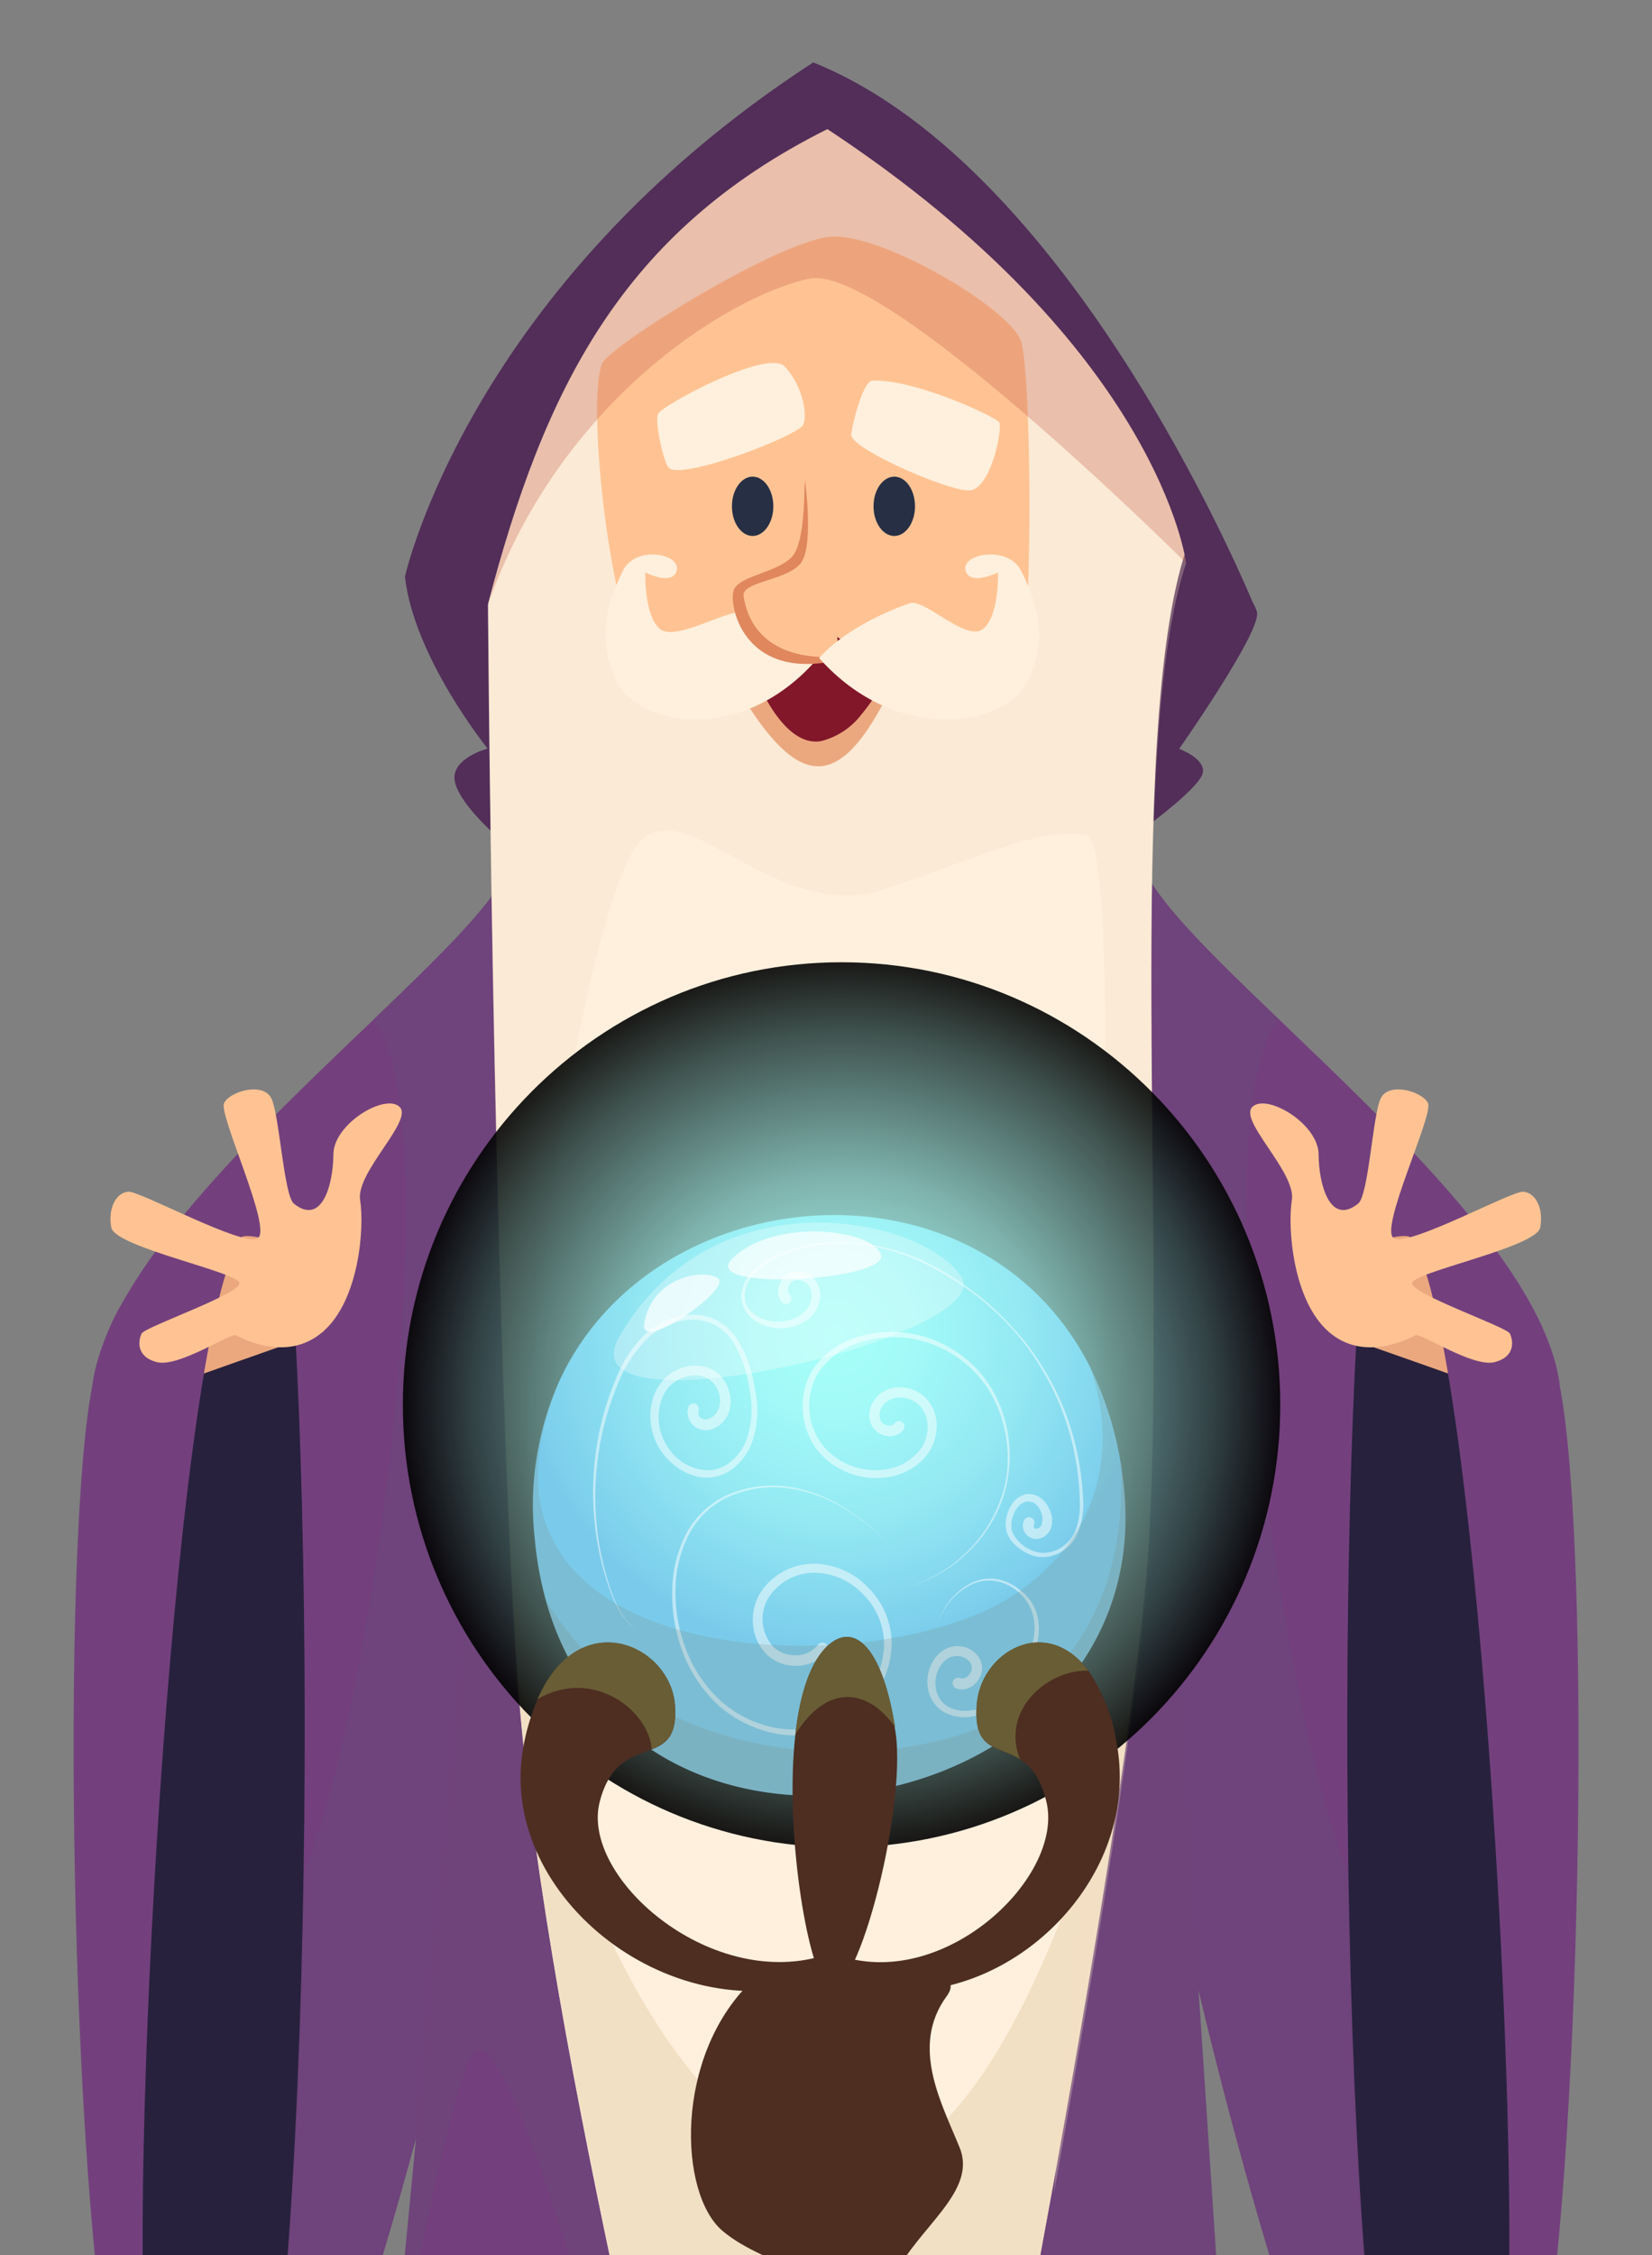
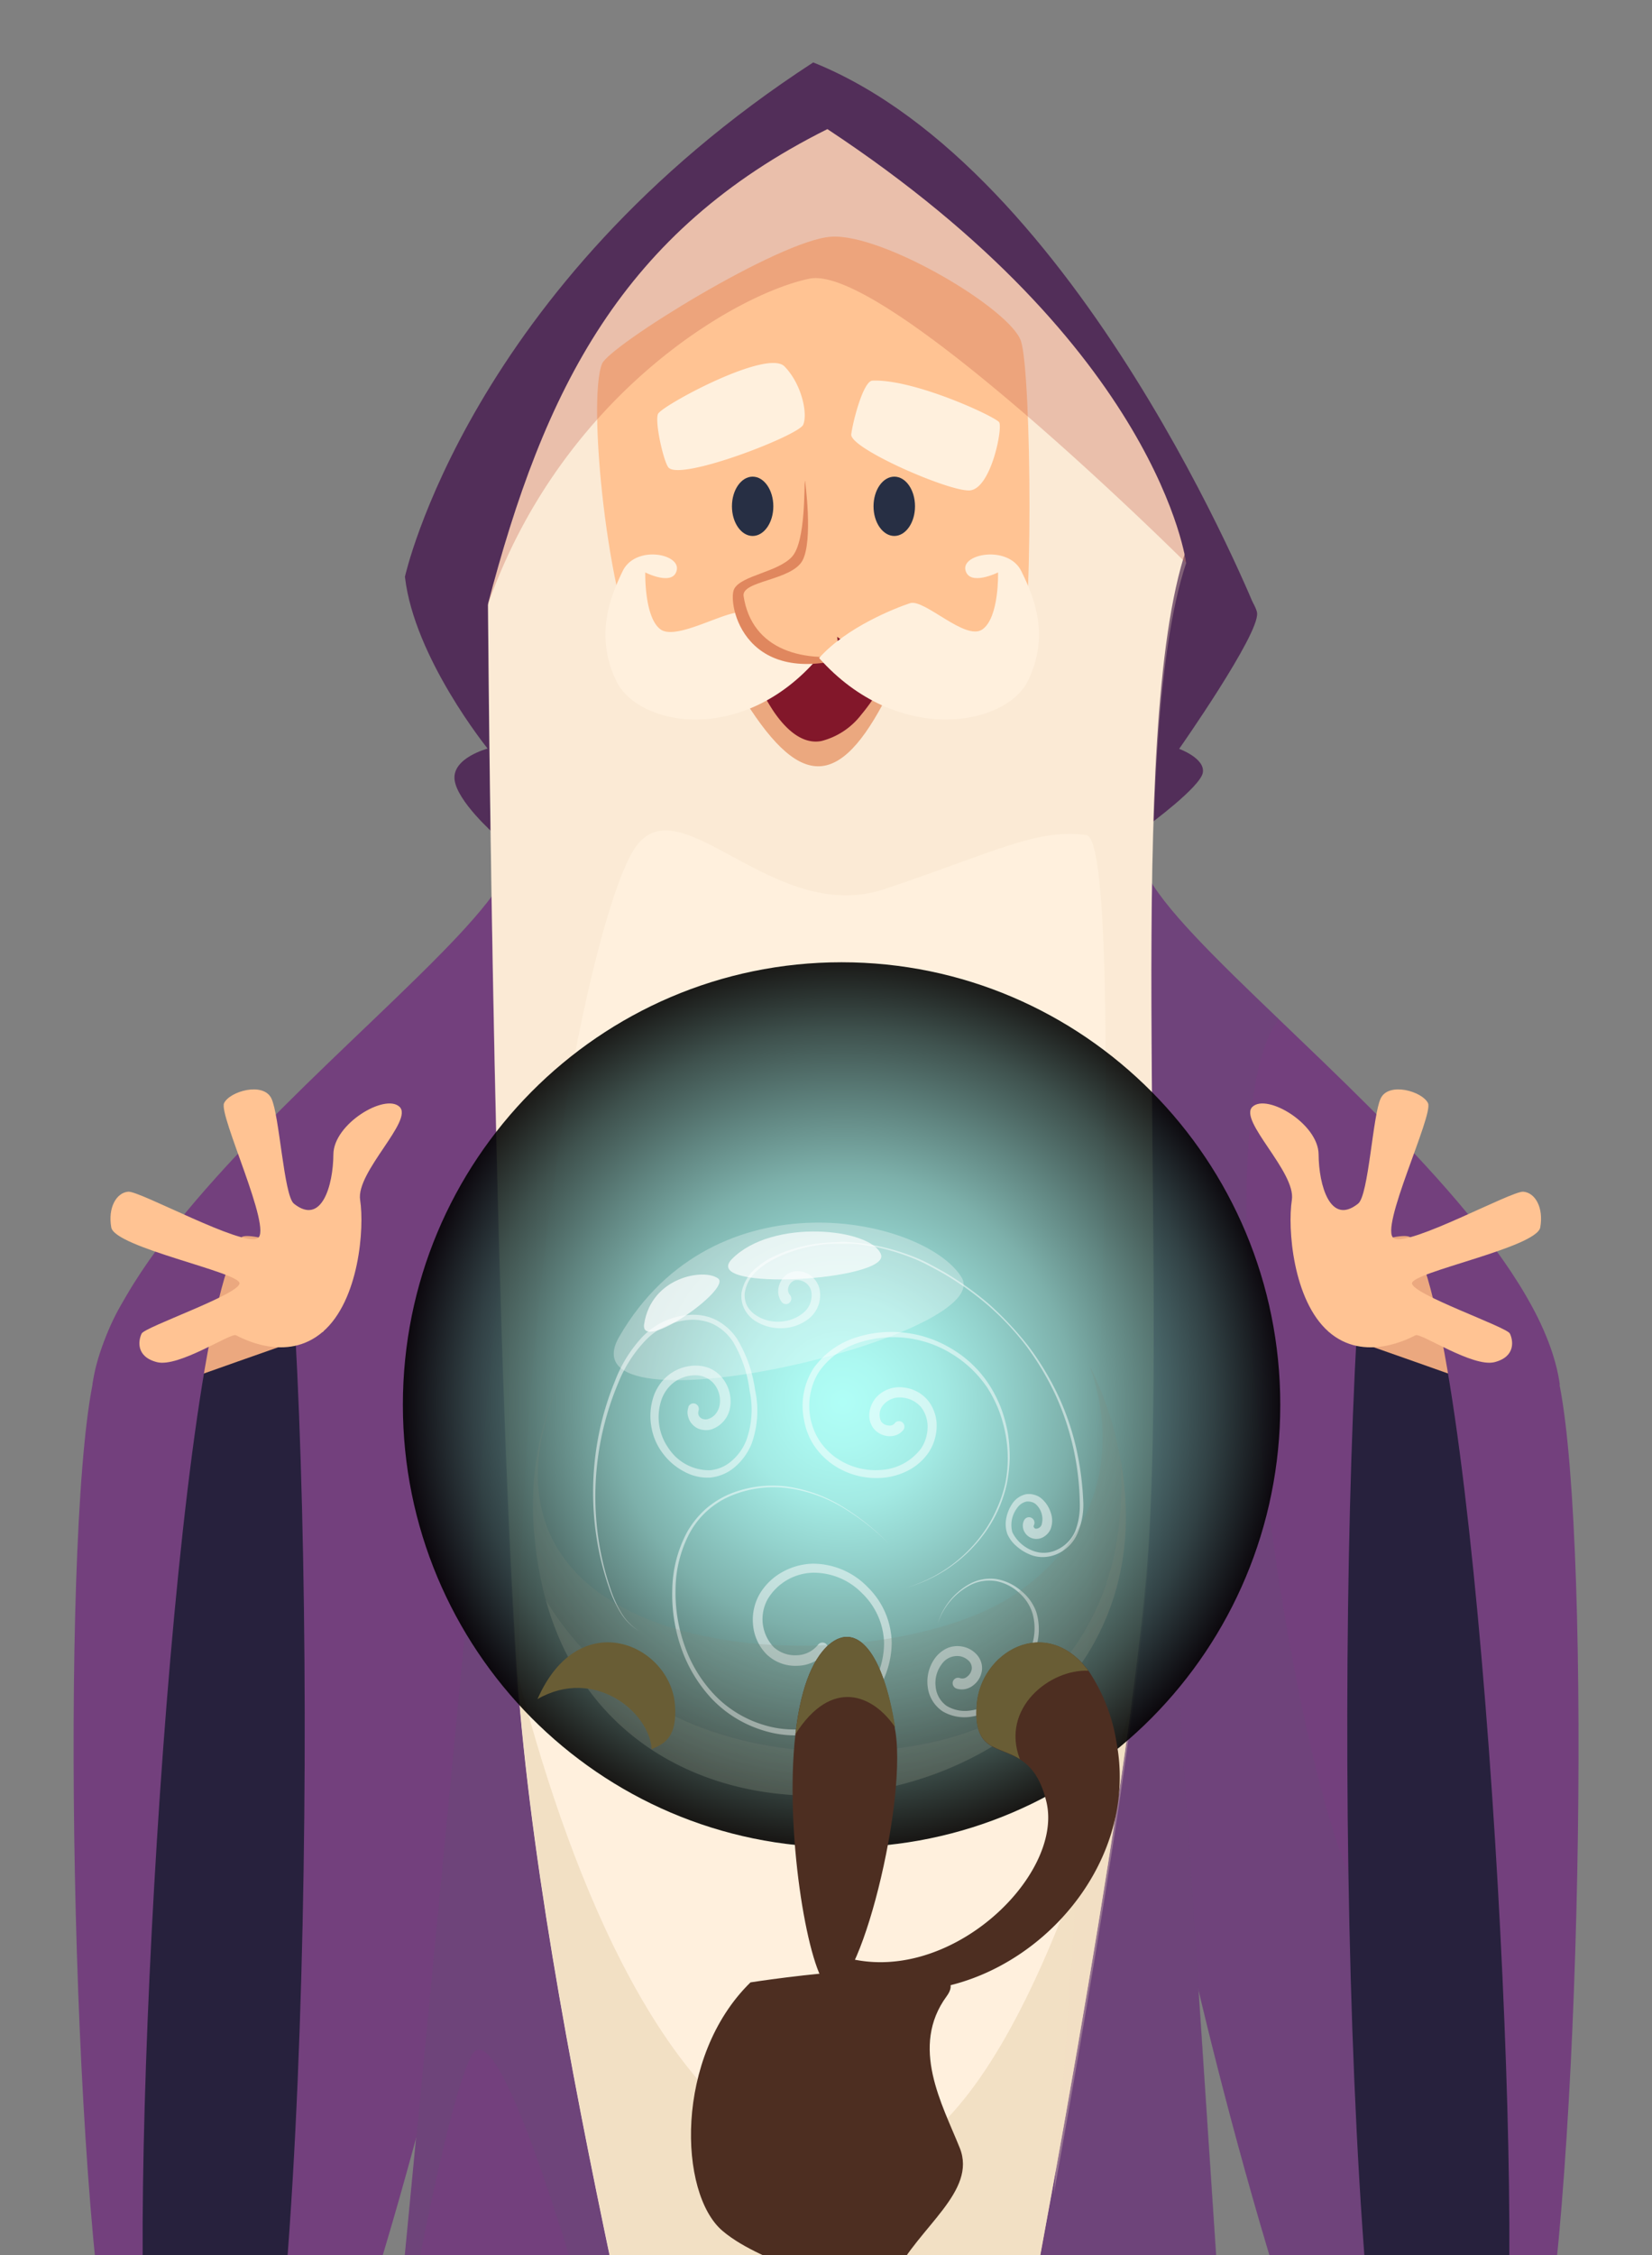
<svg xmlns="http://www.w3.org/2000/svg" width="450" height="614" fill="none">
  <rect width="100%" height="100%" fill="#808080" stroke="none" />
  <g clip-path="url(#C)">
    <g clip-path="url(#D)">
      <path d="M324.5 533.379c13.178 57.711 44.179 169.426 65.176 175.19.741.218 1.518.287 2.285.203 20.972-2.387 25.136-105.394 25.136-105.394l-2.361-222.161 10.156-4.189c-4.215-30.95-44.864-69.137-76.449-99.427-17.316-16.579-31.915-30.772-36.333-40.09-12.517-26.304-1.219 235.973 12.39 295.868z" fill="#73407d" />
      <g style="mix-blend-mode:multiply" opacity=".3">
        <path d="M324.5 533.379c13.178 57.711 44.179 169.426 65.176 175.19-.965-68.096-4.925-165.187-19.525-192.354-20.464-38.085-43.67-212.208-21.784-238.664-17.316-16.58-31.915-30.773-36.333-40.091-12.441-26.253-1.143 236.024 12.466 295.919z" fill="#664a75" />
      </g>
      <path d="M369.618 362.124c-6.525 117.352-1.777 348.501 24.324 346.698s29.096-180.267 29.68-182.629-2.97-142.513-2.97-142.513-31.458-39.532-38.669-38.923-12.365 17.367-12.365 17.367z" fill="#27213d" />
      <path d="M361.925 362.581c2.767.813 44.686 15.691 44.686 15.691l-2.361-20.743s-17.037-19.17-20.312-20.769-24.527 5.992-24.527 5.992l2.514 19.829z" fill="#eba87f" />
      <path d="M384.065 336.76c17.773 23.155 30.849 246.281 26.101 307.395s-18.205 64.667-18.205 64.667 15.056-1.599 26.913-57.076 14.853-229.753 5.942-274.667-40.751-40.319-40.751-40.319z" fill="#73407d" />
      <path d="M369.948 327.721c-7.617 6.093-10.714-5.078-10.765-13.406s-14.041-16.656-18.001-12.974 11.907 17.773 10.714 25.39.254 27.319 10.029 35.876 22.267 1.624 23.689.939 15.615 8.836 21.48 7.338 5.078-5.992 4.189-7.795-26.533-10.638-26.659-13.66 33.971-9.775 34.936-15.234-1.422-9.47-4.621-9.724-31.052 15.031-35.241 12.695 10.816-33.565 9.293-36.79-10.715-5.89-12.898-1.295-3.276 26.38-6.145 28.64z" fill="#ffc393" />
      <path d="M125.546 533.379c-13.178 57.711-44.153 169.426-65.176 175.19-.741.218-1.517.287-2.285.203-20.972-2.387-25.136-105.394-25.136-105.394l2.387-222.161-10.156-4.189c4.215-30.899 44.864-69.086 76.448-99.3 17.316-16.579 31.915-30.772 36.333-40.09 12.467-26.431 1.168 235.846-12.415 295.741z" fill="#73407d" />
      <g style="mix-blend-mode:multiply" opacity=".3">
-         <path d="M125.546 533.379c-13.178 57.711-44.153 169.426-65.176 175.19.965-68.096 4.926-165.187 19.525-192.354 20.464-38.085 43.696-212.208 21.784-238.664 17.316-16.58 31.915-30.773 36.333-40.091 12.416-26.253 1.117 236.024-12.466 295.919z" fill="#664a75" />
-       </g>
+         </g>
      <path d="M364.21 966.021c-2.539 4.063-8.759 6.018-16.833 6.957-17.773 2.108-44.128-.787-55.172 2.793a123.2 123.2 0 0 1-20.744 4.012 337.13 337.13 0 0 1-90.489-2.082c-4.24-.686-8.531-1.244-12.695-1.676-29.402-3.047-59.082-.838-76.17-2.26-8.429-.685-13.787-2.285-14.548-5.789-2.539-11.679 3.859-59.031 10.156-137.511 2.539-31.788 9.826-95.669 18.23-171.534l32.676-339.766.534-8.303 172.955 5.078 2.717 50.526 20.312 306.252 4.697 43.01c11.679 99.96 31.102 239.071 24.374 250.293z" fill="#73407d" />
      <g style="mix-blend-mode:multiply" opacity=".4">
        <path d="M340.014 715.83c-10.283-53.116-21.937-105.444-26.558-97.497-8.988 15.564-34.708 160.87-56.569 220.562s-57.863 49.307-61.722 38.922 25.719-51.897 25.719-51.897l-20.591-41.512s-59.133-250.395-72.005-224.446c-5.662 11.425-14.346 54.461-22.267 99.02l32.676-339.767c31.839 8.023 150.385 40.37 176.206 47.403l20.312 306.252 4.799 42.96z" fill="#664a75" />
      </g>
      <path d="M110.312 157.101c2.539 22.064 22.52 46.717 22.52 46.717s-9.648 2.539-9.013 8.43 10.918 14.929 10.918 14.929l178.109-2.539s14.143-10.359 14.803-14.269-6.449-6.474-6.449-6.474 21.86-31.154 21.226-36.968-25.086-31.788-25.086-31.788l-207.028 21.962z" fill="#522e59" />
      <path d="M312.821 421.435c-.66 10.689-2.26 25.009-4.519 41.868-4.748 35.418-12.492 82.161-21.252 130.478-18.94 104.429-42.451 216.169-50.094 236.989-12.872 35.012-52.074 57.711-61.723 42.147s-35.368-69.416-20.591-73.3 31.509 8.429 31.509 8.429-16.072 4.545-19.931 7.795-3.199 13.609-1.904 22.063 25.694 9.725 35.343.635 1.929-32.423-4.494-83.786c-6.221-49.587-45.575-190.424-53.929-294.015l-.406-5.255-.304-5.078c-6.449-104.429-7.617-289.292-7.617-289.292s-4.52-25.39 11.577-60.352 67.385-73.097 79.598-75.687c0 0 18.661 5.078 42.451 25.948s51.973 64.211 56.569 98.615c-16.707 49.941-5.129 190.068-10.283 271.798z" fill="#fff0dd" />
      <g style="mix-blend-mode:multiply" opacity=".9">
        <path d="M308.353 463.303c-4.748 35.418-12.492 82.161-21.252 130.478-18.941 104.428-42.452 216.169-50.094 236.989-12.873 35.012-52.075 57.711-61.723 42.147s-35.368-69.416-20.591-73.301 31.509 8.43 31.509 8.43-16.072 4.545-19.931 7.795-3.199 13.609-1.904 22.063 25.694 9.725 35.342.635 1.93-32.423-4.494-83.786c-6.22-49.587-45.574-190.424-53.928-294.015l-.406-5.255c12.492 48.52 37.552 118.875 80.207 133.474 41.563 14.294 70.406-64.262 87.265-125.654z" fill="#f1dec1" />
      </g>
      <g style="mix-blend-mode:multiply" opacity=".3">
        <path d="M312.821 424.989c-2.082 33.185-12.847 101.052-25.771 172.372 9.344-100.798 21.125-368.457 8.836-370.006-13.71-1.727-23.993 4.316-54.867 14.701s-56.569-30.265-68.553-10.385c-11.273 18.687-31.61 114.407-31.204 232.749l-.736-10.156c-6.424-104.454-7.617-289.317-7.617-289.317-.605-4.289-.775-8.627-.508-12.949.932-16.406 5.027-32.476 12.06-47.327 15.97-35.139 67.41-73.402 79.623-76.017 0 0 18.661 5.205 42.451 25.948s51.973 64.237 56.569 98.716c-16.707 49.84-5.129 189.967-10.283 271.671z" fill="#f1dec1" />
      </g>
      <path d="M163.986 99.06c-4.063 10.156 1.599 65.506 10.613 81.07s98.69 6.5 102.854.66 3.555-79.14.66-87.9-37.577-29.376-51.719-28.437-60.479 29.732-62.408 34.606z" fill="#ffc393" />
      <path d="M202.934 190.793c15.843 25.213 26.71 23.588 40.065-4.062-4.748-8.963-19.576-12.695-19.576-12.695l-20.489 16.757z" fill="#eba87f" />
      <path d="M241.882 183.075a51.84 51.84 0 0 1-7.287 11.527c-2.71 3.533-6.528 6.055-10.842 7.16-5.281 1.015-9.775-3.326-12.974-7.998-2.148-3.226-3.944-6.673-5.357-10.283l17.773-13.456 18.687 13.05z" fill="#82172a" />
      <g fill="#fff0dd">
        <path d="M182.139 127.344c3.53 3.58 35.343-8.759 36.638-11.679s-.33-11.019-5.078-15.894-33.489 10.714-34.454 12.923 1.6 13.355 2.894 14.65zm49.739-9.039c-.304 3.784 26.203 15.387 32.118 15.234s9.191-17.036 8.176-18.56-23.029-11.78-34.505-11.349c-2.59.076-5.484 11.756-5.789 14.675zm-9.064 60.86a42.55 42.55 0 0 0-20.312-12.314c-3.783-1.32-18.103 7.769-22.571 4.519s-4.164-15.513-4.164-15.513 7.617 3.885 8.581-.635-11.323-6.83-14.751.305-7.617 17.519-1.727 29.858 34.327 17.773 54.944-6.22z" />
      </g>
      <path d="M215.73 154.841s-11.578 1.93-13.812 5.84 7.617 23.029 24.755 19.119c6.754-8.43-10.943-24.959-10.943-24.959z" fill="#ffc393" />
      <path d="M219.285 130.848c-.33.965.305 16.529-3.555 20.744s-13.812 5.078-15.741 8.759 2.539 28.868 34.708 17.519c-16.072 3.25-29.91-1.016-32.144-15.564-.635-4.215 13.177-4.215 16.072-9.75s.66-21.708.66-21.708z" fill="#e0875e" />
      <path d="M223.119 179.165c7.49-8.43 20.845-13.634 24.755-14.929s15.107 10.384 19.728 7.134 4.265-15.513 4.265-15.513-7.82 3.885-8.886-.635 11.73-6.83 15.234.305 7.82 17.519 1.777 29.858-35.52 17.773-56.873-6.22z" fill="#fff0dd" />
      <g fill="#272f44">
        <path d="M249.245 137.856c0 4.468-2.539 8.074-5.637 8.074s-5.662-3.606-5.662-8.074 2.539-8.074 5.662-8.074 5.637 3.605 5.637 8.074zm-38.593 0c0 4.468-2.539 8.074-5.636 8.074s-5.637-3.606-5.637-8.074 2.539-8.074 5.637-8.074 5.636 3.605 5.636 8.074z" />
      </g>
      <g style="mix-blend-mode:multiply" opacity=".3">
        <path d="M323.104 153.318s-82.085-81.755-102.651-77.439-67.715 32.144-87.646 89.017c0 0-.279-4.85-.508-12.949a127.47 127.47 0 0 1 12.06-47.327c16.072-35.088 67.512-73.351 79.725-75.966 0 0 18.661 5.205 42.451 25.948s51.973 64.237 56.569 98.716z" fill="#c15a45" />
      </g>
      <path d="M132.807 164.896c-.66 1.955-22.521-7.795-22.521-7.795S127.653 77.961 221.519 17C294.185 46.173 342.4 166.8 342.4 166.8l-19.296-13.482s-7.135-58.397-97.726-118.164c-55.933 27.904-77.159 70.71-92.571 129.742z" fill="#522e59" />
      <path d="M80.377 362.124c6.525 117.352 1.777 348.501-24.323 346.698S26.957 528.555 26.373 526.193s2.971-142.513 2.971-142.513 31.458-39.532 38.567-38.923 12.466 17.367 12.466 17.367z" fill="#27213d" />
      <path d="M88.07 362.581c-2.767.813-44.686 15.691-44.686 15.691l2.387-20.743s17.011-19.17 20.16-20.769 24.552 5.992 24.552 5.992l-2.412 19.829z" fill="#eba87f" />
      <path d="M65.93 336.76C48.157 359.915 35.082 583.041 39.83 644.155s18.204 64.667 18.204 64.667-15.056-1.599-26.913-57.076-14.751-229.753-5.941-274.667S65.93 336.76 65.93 336.76z" fill="#73407d" />
      <path d="M80.047 327.721c7.617 6.093 10.715-5.078 10.765-13.406s14.041-16.656 18.002-12.974-11.908 17.773-10.715 25.39-.254 27.319-10.156 35.876-22.267 1.624-23.689.939-15.615 8.836-21.48 7.338-5.078-5.992-4.189-7.795 26.532-10.638 26.659-13.66-33.972-9.775-34.936-15.234 1.447-9.47 4.621-9.724 31.052 15.031 35.241 12.695-10.638-33.565-9.14-36.79 10.689-5.89 12.898-1.295 3.377 26.38 6.119 28.64z" fill="#ffc393" />
      <path style="mix-blend-mode:screen" opacity=".9" d="M229.242 503c65.998 0 119.5-53.95 119.5-120.5S295.24 262 229.242 262s-119.5 53.95-119.5 120.5S163.244 503 229.242 503z" fill="url(#A)" />
-       <path d="M145.654 418.794a82.86 82.86 0 0 1 7.135-43.696c26.329-54.943 113.899-61.773 143.935-3.3a92.96 92.96 0 0 1 9.09 30.34c13.151 98.107-150.181 125.477-160.16 16.656z" fill="url(#B)" />
      <g opacity=".5" fill="#fff">
        <path d="M221.291 425.751a17.99 17.99 0 0 0-8.15 2.26 16.43 16.43 0 0 0-6.196 5.966 14.07 14.07 0 0 0-1.802 8.531c.273 3.013 1.593 5.834 3.732 7.973a11.27 11.27 0 0 0 8.303 3.072c1.548-.026 3.071-.392 4.462-1.072s2.615-1.658 3.586-2.864a1.52 1.52 0 0 0 .277-1.115c-.057-.394-.266-.75-.582-.992-.317-.233-.713-.332-1.103-.275a1.5 1.5 0 0 0-.979.58 7.62 7.62 0 0 1-2.586 2.084c-1.005.496-2.107.764-3.228.785-1.139.065-2.28-.097-3.357-.477a8.64 8.64 0 0 1-2.914-1.732 11.12 11.12 0 0 1-2.968-6.328c-.284-2.374.205-4.775 1.394-6.849a14.82 14.82 0 0 1 5.198-5.083c2.127-1.237 4.529-1.924 6.989-2.001a18.39 18.39 0 0 1 7.304 1.405c2.314.96 4.408 2.383 6.152 4.181 3.703 3.545 5.857 8.408 5.992 13.532a22.64 22.64 0 0 1-5.078 14.219 23.77 23.77 0 0 1-12.567 8.455c-5.014 1.299-10.292 1.167-15.234-.381a30.8 30.8 0 0 1-13.178-8.023c-3.65-3.81-6.446-8.354-8.201-13.33-1.795-4.988-2.655-10.264-2.539-15.564.039-5.309 1.344-10.532 3.809-15.234 2.527-4.671 6.603-8.316 11.527-10.308 4.901-2.001 10.243-2.675 15.488-1.955 5.259.761 10.31 2.575 14.853 5.332 4.555 2.765 8.758 6.073 12.517 9.851-3.724-3.829-7.902-7.189-12.441-10.004-4.533-2.839-9.594-4.73-14.879-5.56a30.69 30.69 0 0 0-15.767 1.803 24.72 24.72 0 0 0-6.855 4.189 25.39 25.39 0 0 0-5.078 6.271 34.4 34.4 0 0 0-4.062 15.589c-.179 5.427.638 10.84 2.412 15.971 1.775 5.153 4.612 9.876 8.328 13.863a32.3 32.3 0 0 0 13.685 8.531 29.1 29.1 0 0 0 16.148.583c5.372-1.423 10.138-4.55 13.583-8.911 3.573-4.348 5.553-9.785 5.611-15.412-.089-5.691-2.415-11.118-6.474-15.107a20.76 20.76 0 0 0-6.9-4.786c-2.603-1.109-5.404-1.675-8.232-1.663zm50.373-15.259c-.896 2.101-1.984 4.115-3.25 6.017a39.43 39.43 0 0 1-21.708 15.818c8.943-2.459 16.736-7.987 22.013-15.615 2.652-3.832 4.532-8.144 5.535-12.695.454-2.276.717-4.586.787-6.906.021-2.32-.148-4.639-.508-6.931a40.58 40.58 0 0 0-1.828-6.728 36.01 36.01 0 0 0-3.148-6.246c-2.521-3.944-5.907-7.261-9.902-9.699a31.62 31.62 0 0 0-26.863-3.225 22.44 22.44 0 0 0-11.247 8.354c-2.604 4.138-3.513 9.121-2.539 13.913a18.67 18.67 0 0 0 2.539 6.728 19.77 19.77 0 0 0 4.951 5.231 20.87 20.87 0 0 0 13.609 3.884 18.34 18.34 0 0 0 7.007-1.878c2.239-1.098 4.175-2.728 5.637-4.748a13.13 13.13 0 0 0 2.386-7.135c.115-2.63-.713-5.214-2.336-7.287a9.96 9.96 0 0 0-3.055-2.476 9.97 9.97 0 0 0-3.774-1.104c-1.356-.163-2.731.003-4.008.485a8.48 8.48 0 0 0-3.33 2.283 7.62 7.62 0 0 0-1.752 3.783 6.04 6.04 0 0 0 .889 4.367c.454.625 1.03 1.152 1.693 1.549a5.74 5.74 0 0 0 2.166.761c.792.109 1.599.04 2.361-.203.818-.274 1.541-.776 2.082-1.447a1.52 1.52 0 0 0 .277-1.116c-.057-.394-.266-.749-.581-.991-.158-.118-.337-.202-.528-.249a1.47 1.47 0 0 0-.583-.025c-.194.031-.38.1-.547.204s-.311.239-.424.4a1.86 1.86 0 0 1-.791.505c-.302.098-.624.116-.936.053-.371-.035-.732-.145-1.059-.324a2.74 2.74 0 0 1-.845-.717 4.08 4.08 0 0 1-.415-2.423c.113-.831.48-1.607 1.05-2.223.629-.704 1.42-1.246 2.304-1.577a5.85 5.85 0 0 1 2.774-.327c1.956.16 3.775 1.07 5.077 2.539 1.246 1.59 1.893 3.567 1.829 5.586a10.56 10.56 0 0 1-1.829 5.788c-1.283 1.689-2.916 3.081-4.787 4.08a14.73 14.73 0 0 1-6.054 1.709 18.86 18.86 0 0 1-12.263-3.326c-1.779-1.258-3.311-2.833-4.52-4.646-1.777-2.77-2.74-5.982-2.781-9.273a17.57 17.57 0 0 1 2.553-9.338c2.518-3.668 6.15-6.428 10.359-7.871 4.236-1.481 8.748-2.002 13.21-1.523s8.761 1.944 12.586 4.291a32.02 32.02 0 0 1 5.357 4.062 33.07 33.07 0 0 1 4.342 5.078 35.61 35.61 0 0 1 3.123 6.017 38.74 38.74 0 0 1 1.879 6.551c.88 4.494.88 9.115 0 13.609-.516 2.273-1.247 4.492-2.184 6.627zm6.348 22.546a13.71 13.71 0 0 0-6.602-3.098c-2.43-.34-4.906.086-7.084 1.219a18.44 18.44 0 0 0-5.548 4.596 18.42 18.42 0 0 0-3.363 6.373c.735-2.283 1.915-4.398 3.47-6.224s3.457-3.326 5.594-4.415c2.128-1.03 4.523-1.376 6.855-.99a12.7 12.7 0 0 1 6.195 3.123 12.29 12.29 0 0 1 3.758 5.763c.608 2.263.686 4.635.228 6.932a27.25 27.25 0 0 1-2.259 6.677 33.43 33.43 0 0 1-3.631 6.043 17.14 17.14 0 0 1-5.082 4.533c-1.98 1.155-4.171 1.902-6.445 2.195a9.64 9.64 0 0 1-6.271-1.32c-.852-.615-1.559-1.408-2.072-2.325a7.2 7.2 0 0 1-.899-2.981 8.41 8.41 0 0 1 1.625-5.967 5.08 5.08 0 0 1 2.211-1.857 5.07 5.07 0 0 1 2.867-.352 4.68 4.68 0 0 1 2.387 1.295c.279.286.493.629.624 1.007a2.72 2.72 0 0 1 .137 1.177c-.142.83-.596 1.575-1.269 2.082a2.01 2.01 0 0 1-.927.45c-.343.067-.697.043-1.028-.07-.183-.068-.378-.099-.574-.092a1.5 1.5 0 0 0-.565.137 1.47 1.47 0 0 0-.467.345c-.132.145-.233.315-.298.499a1.55 1.55 0 0 0 .888 1.93 4.55 4.55 0 0 0 2.539.152 5.07 5.07 0 0 0 2.184-1.066c1.258-.986 2.079-2.427 2.285-4.012a5.24 5.24 0 0 0-.33-2.539c-.283-.733-.716-1.398-1.27-1.955-1.039-1.064-2.391-1.767-3.859-2.006a7.06 7.06 0 0 0-4.265.584c-1.256.636-2.336 1.568-3.149 2.717-1.559 2.214-2.238 4.929-1.904 7.617.145 1.356.587 2.664 1.293 3.831a9.33 9.33 0 0 0 2.795 2.923c2.298 1.34 4.984 1.859 7.617 1.472 2.488-.372 4.877-1.237 7.027-2.545a18.89 18.89 0 0 0 5.49-5.072c1.427-2.006 2.652-4.149 3.656-6.398 1.027-2.248 1.752-4.621 2.158-7.058.429-2.463.282-4.992-.432-7.389-.832-2.35-2.321-4.412-4.29-5.941zm-84.599-30.722c2.596-.25 5.043-1.327 6.982-3.072a16.46 16.46 0 0 0 4.342-6.17 26.51 26.51 0 0 0 .939-14.65 36.43 36.43 0 0 0-4.824-13.761 15.24 15.24 0 0 0-5.434-5.078 12.87 12.87 0 0 0-3.529-1.295c-1.21-.252-2.446-.355-3.681-.304-4.955.234-9.637 2.339-13.101 5.89-3.323 3.526-5.912 7.678-7.617 12.213-1.829 4.457-3.248 9.071-4.24 13.786-1.966 9.441-2.224 19.158-.762 28.691a77.25 77.25 0 0 0 3.478 13.939c.762 2.272 1.776 4.452 3.022 6.5 1.25 2.083 2.994 3.827 5.078 5.078-2.015-1.279-3.695-3.02-4.901-5.078a32.03 32.03 0 0 1-2.919-6.526 76.67 76.67 0 0 1-3.301-13.939 79.7 79.7 0 0 1 5.484-42.045 36.24 36.24 0 0 1 7.617-11.756c3.285-3.307 7.706-5.241 12.365-5.408 1.136-.021 2.27.098 3.377.356 1.104.234 2.166.636 3.148 1.193 1.977 1.123 3.643 2.72 4.85 4.646a34.47 34.47 0 0 1 4.417 13.203 24.52 24.52 0 0 1-.99 13.634c-.862 2.084-2.201 3.937-3.91 5.408-1.636 1.448-3.69 2.338-5.865 2.539a13.22 13.22 0 0 1-6.354-1.491c-1.961-1.02-3.634-2.515-4.868-4.348-1.314-1.807-2.199-3.889-2.586-6.089s-.267-4.46.351-6.606a10.16 10.16 0 0 1 3.428-5.256 9.73 9.73 0 0 1 5.84-2.056 6.6 6.6 0 0 1 2.895.565c.91.405 1.717 1.01 2.36 1.77.636.781 1.103 1.685 1.369 2.655a7.25 7.25 0 0 1 .18 2.982 5.33 5.33 0 0 1-1.117 2.539c-.559.693-1.324 1.19-2.183 1.422-.376.087-.767.087-1.143 0a1.8 1.8 0 0 1-.863-.457c-.223-.19-.388-.437-.478-.715a1.58 1.58 0 0 1-.03-.859c.017-.05.017-.103 0-.153.155-.364.163-.775.021-1.144s-.423-.67-.783-.836a1.47 1.47 0 0 0-.57-.125 1.46 1.46 0 0 0-.573.107c-.182.073-.348.182-.487.32a1.47 1.47 0 0 0-.325.485v.152c-.328.902-.328 1.891 0 2.793a4.8 4.8 0 0 0 1.346 2.133c.635.598 1.428 1.003 2.285 1.168.787.166 1.6.166 2.387 0a7.62 7.62 0 0 0 3.641-2.384c.956-1.132 1.561-2.518 1.741-3.989a10.16 10.16 0 0 0-.305-4.13c-.385-1.341-1.041-2.589-1.929-3.665-.906-1.094-2.053-1.963-3.352-2.539a10.16 10.16 0 0 0-4.011-.736 11.98 11.98 0 0 0-7.363 2.691c-2.047 1.692-3.513 3.983-4.189 6.551-.689 2.481-.793 5.088-.305 7.617.445 2.537 1.49 4.93 3.047 6.982a17.03 17.03 0 0 0 5.738 4.951c2.178 1.23 4.66 1.82 7.16 1.701zm101.686 7.033c-.181-5.129-.844-10.229-1.98-15.234-1.165-5.026-2.867-9.912-5.078-14.573a77.91 77.91 0 0 0-7.998-13.127 89.64 89.64 0 0 0-10.512-11.222c-3.883-3.335-8.055-6.317-12.466-8.912-2.234-1.219-4.469-2.539-6.804-3.529a61.17 61.17 0 0 0-7.211-2.539c-2.498-.707-5.044-1.233-7.617-1.574-1.27-.229-2.539-.28-3.809-.407a19.59 19.59 0 0 0-3.859 0c-5.153.055-10.25 1.071-15.031 2.996-1.168.533-2.361 1.016-3.503 1.676a21.64 21.64 0 0 0-3.2 2.285c-2.118 1.711-3.551 4.126-4.037 6.805-.16 1.403.06 2.823.635 4.113.576 1.248 1.447 2.338 2.539 3.173a12.7 12.7 0 0 0 7.617 2.362c2.767-.006 5.451-.945 7.617-2.666a8.2 8.2 0 0 0 2.844-7.973c-.354-1.529-1.257-2.876-2.539-3.783a5.93 5.93 0 0 0-2.22-.982c-.799-.17-1.626-.173-2.427-.008-.835.218-1.606.635-2.246 1.214a5.38 5.38 0 0 0-1.435 2.112 5.69 5.69 0 0 0-.381 2.539 4.72 4.72 0 0 0 1.041 2.539c.135.14.297.251.476.327a1.44 1.44 0 0 0 1.13 0c.179-.076.341-.187.476-.327.278-.28.433-.659.433-1.054s-.155-.773-.433-1.053c-.24-.304-.395-.667-.448-1.051s-.004-.775.143-1.133a2.74 2.74 0 0 1 .643-1.078 2.72 2.72 0 0 1 1.058-.674 3.92 3.92 0 0 1 2.745.55c.815.516 1.411 1.315 1.673 2.243.24 1.069.187 2.182-.152 3.223s-.954 1.971-1.777 2.693c-1.798 1.541-4.059 2.435-6.424 2.539-2.409.175-4.807-.469-6.804-1.828a7.13 7.13 0 0 1-2.311-2.539 6.52 6.52 0 0 1-.609-3.402c.383-2.433 1.637-4.644 3.529-6.221.92-.844 1.924-1.593 2.996-2.234a34.87 34.87 0 0 1 3.351-1.727 39.87 39.87 0 0 1 14.752-3.275h3.808c1.27 0 2.539.152 3.783.356a49.18 49.18 0 0 1 7.465 1.523c2.455.694 4.863 1.542 7.211 2.539 2.336 1.016 4.57 2.26 6.804 3.478a82.5 82.5 0 0 1 12.517 8.836 75.57 75.57 0 0 1 10.512 11.172c3.056 4.119 5.693 8.533 7.871 13.177 4.295 9.365 6.571 19.53 6.677 29.833.071 2.531-.361 5.051-1.269 7.414a9.88 9.88 0 0 1-5.078 5.078 8.23 8.23 0 0 1-3.479.771c-1.202 0-2.389-.263-3.478-.771a10.16 10.16 0 0 1-5.078-4.85c-.296-1.118-.333-2.289-.109-3.424a7.63 7.63 0 0 1 1.404-3.126c.59-.894 1.497-1.529 2.539-1.778a3.25 3.25 0 0 1 .711 0c.242.009.481.051.711.127.467.116.896.352 1.244.686a5.48 5.48 0 0 1 1.447 5.586 1.68 1.68 0 0 1-1.65.99c-.209-.105-.378-.274-.483-.483v-.355c.208-.337.274-.742.183-1.128a1.5 1.5 0 0 0-.665-.929c-.166-.106-.352-.178-.546-.211s-.393-.027-.584.018a1.48 1.48 0 0 0-.927.676c-.304.531-.445 1.141-.406 1.752.024.545.181 1.077.457 1.548a3.62 3.62 0 0 0 1.063 1.202 3.64 3.64 0 0 0 1.476.627c.98.181 1.991-.029 2.818-.584.753-.482 1.353-1.169 1.727-1.981.583-1.511.583-3.186 0-4.697-.487-1.454-1.365-2.746-2.539-3.732a4.86 4.86 0 0 0-2.158-1.016 3.61 3.61 0 0 0-1.168-.152c-.404-.012-.806.039-1.194.152-1.463.427-2.713 1.388-3.503 2.691a10.55 10.55 0 0 0-1.524 3.911 7.99 7.99 0 0 0 .356 4.214 9.36 9.36 0 0 0 2.539 3.301c1.013.887 2.162 1.607 3.402 2.133a8.83 8.83 0 0 0 3.961.761 9.86 9.86 0 0 0 3.91-.964 10.72 10.72 0 0 0 5.357-5.713 19.67 19.67 0 0 0 1.498-7.922z" />
      </g>
      <g style="mix-blend-mode:multiply" opacity=".2">
        <path d="M148.701 435.729c-1.518-5.543-2.537-11.21-3.047-16.935a82.86 82.86 0 0 1 7.135-43.696c-35.292 81.4 88.407 84.828 125.197 57.965 24.476-17.773 25.568-42.553 18.763-61.342 4.161 8.25 7.037 17.086 8.531 26.203.254 1.345.457 2.717.635 4.113 12.34 92.724-132.611 122.303-157.214 33.692z" fill="#7e8678" />
      </g>
      <g style="mix-blend-mode:multiply" opacity=".2">
        <path d="M148.701 435.729c32.855 53.878 107.958 44.991 128.143 29.173 21.353-16.757 29.655-38.313 28.487-65.861v-1.117c.254 1.345.457 2.717.635 4.113 12.289 92.724-132.662 122.303-157.265 33.692z" fill="#7e8678" />
      </g>
      <path d="M225.048 540.589c-5.205-5.738-11.349-42.248-8.378-68.425 1.244-10.994 4.113-20.16 9.292-24.502 7.364-6.118 14.65 2.133 17.773 22.648 0 .432.153.838.203 1.295 3.225 21.455-11.476 77.109-18.89 68.984z" fill="#4d2e21" />
      <g style="mix-blend-mode:screen">
        <path d="M243.837 470.31c-5.941-8.835-17.265-13.71-27.167 1.854 1.244-10.994 4.113-20.16 9.292-24.502 7.364-6.118 14.65 2.133 17.875 22.648z" fill="#695d35" />
      </g>
-       <path d="M223.043 539.244c-41.107 13.761-88.611-23.968-80.283-64.668.799-4.078 2.025-8.061 3.656-11.883 11.451-26.05 36.307-14.751 37.45 1.701.584 8.278-2.412 10.359-6.373 11.934-4.925 1.955-11.324 3.123-14.167 14.396-5.078 20.312 29.528 50.779 60.377 41.918 0-.076 5.128 2.336-.66 6.602z" fill="#4d2e21" />
+       <path d="M223.043 539.244z" fill="#4d2e21" />
      <g style="mix-blend-mode:screen">
        <path d="M177.493 476.251c-.533-10.029-15.564-22.546-31.077-13.634 11.451-26.05 36.307-14.751 37.45 1.701.584 8.277-2.463 10.359-6.373 11.933z" fill="#695d35" />
      </g>
      <path d="M229.822 539.244c-5.358-4.19-.61-6.602-.61-6.602 28.488 8.988 60.555-21.556 55.858-41.918-1.574-6.703-4.291-9.826-7.211-11.68-5.916-3.757-12.695-2.209-11.781-14.65.914-14.523 18.916-25.009 30.468-9.419a48.53 48.53 0 0 1 7.617 19.601c7.566 40.623-36.434 78.353-74.341 64.668z" fill="#4d2e21" />
      <g style="mix-blend-mode:screen">
        <path d="M296.445 454.899c-10.41-.483-23.943 10.156-18.637 24.069-5.915-3.758-12.694-2.209-11.78-14.65.914-14.523 18.915-25.009 30.417-9.419z" fill="#695d35" />
      </g>
      <path d="M204.432 539.751c-20.769 20.312-19.601 57.508-7.617 67.664s33.819 11.4 24.933 23.359-27.929 17.367-20.185 31.737 23.739 46.718 17.214 62.891 2.361 54.487 0 65.252-11.273 22.851-8.912 31.737 13.66 17.976 8.303 29.351-10.156 30.468-8.303 35.926 16.021 10.156 10.156 29.935-12.466 31.737-12.466 38.923 7.617 7.794 7.617 22.851 20.159-2.996 20.159-2.996-7.109-23.968-6.525-31.738 13.051-49.104 8.912-58.701-12.466-11.959-6.525-24.552 5.916-26.939 2.361-42.503.609-65.277 5.941-85.64 29.072-85.614 22.546-93.942-24.932-6.576-18.382-19.753 22.546-22.851 17.773-34.734-13.66-27.548-3.554-41.309-53.446-3.758-53.446-3.758z" fill="#4d2e21" />
      <g fill="#fff">
        <path opacity=".3" d="M168.708 363.901c-16.275 27.929 103.286 0 93.181-16.173s-67.156-28.741-93.181 16.173z" />
        <path opacity=".7" d="M199.354 342.828c-8.887 9.064 43.163 5.814 40.624-1.27s-29.63-9.978-40.624 1.27zm-23.892 17.697c-1.219 8.023 23.968-9.623 20.134-12.441s-18.179-.407-20.134 12.441z" />
      </g>
    </g>
  </g>
  <defs>
    <radialGradient id="A" cx="0" cy="0" r="1" gradientUnits="userSpaceOnUse" gradientTransform="translate(229.498 381.792) scale(120.128 120.067)">
      <stop offset=".01" stop-color="#a7fff9" />
      <stop offset=".1" stop-color="#a3f9f3" />
      <stop offset=".23" stop-color="#99e9e4" />
      <stop offset=".36" stop-color="#87ceca" />
      <stop offset=".52" stop-color="#6fa9a5" />
      <stop offset=".67" stop-color="#4f7976" />
      <stop offset=".84" stop-color="#2a403e" />
      <stop offset="1" />
    </radialGradient>
    <radialGradient id="B" cx="0" cy="0" r="1" gradientUnits="userSpaceOnUse" gradientTransform="translate(227.312 363.539) scale(85.931 85.931)">
      <stop offset=".01" stop-color="#a7fff9" />
      <stop offset=".26" stop-color="#a2f9f7" />
      <stop offset=".59" stop-color="#94e9f3" />
      <stop offset=".96" stop-color="#7dcfec" />
      <stop offset="1" stop-color="#7acbeb" />
    </radialGradient>
    <clipPath id="C">
      <path fill="#fff" d="M0 0h450v614H0z" />
    </clipPath>
    <clipPath id="D">
      <path fill="#fff" transform="translate(20 17)" d="M0 0h409.995v1004.8H0z" />
    </clipPath>
  </defs>
</svg>